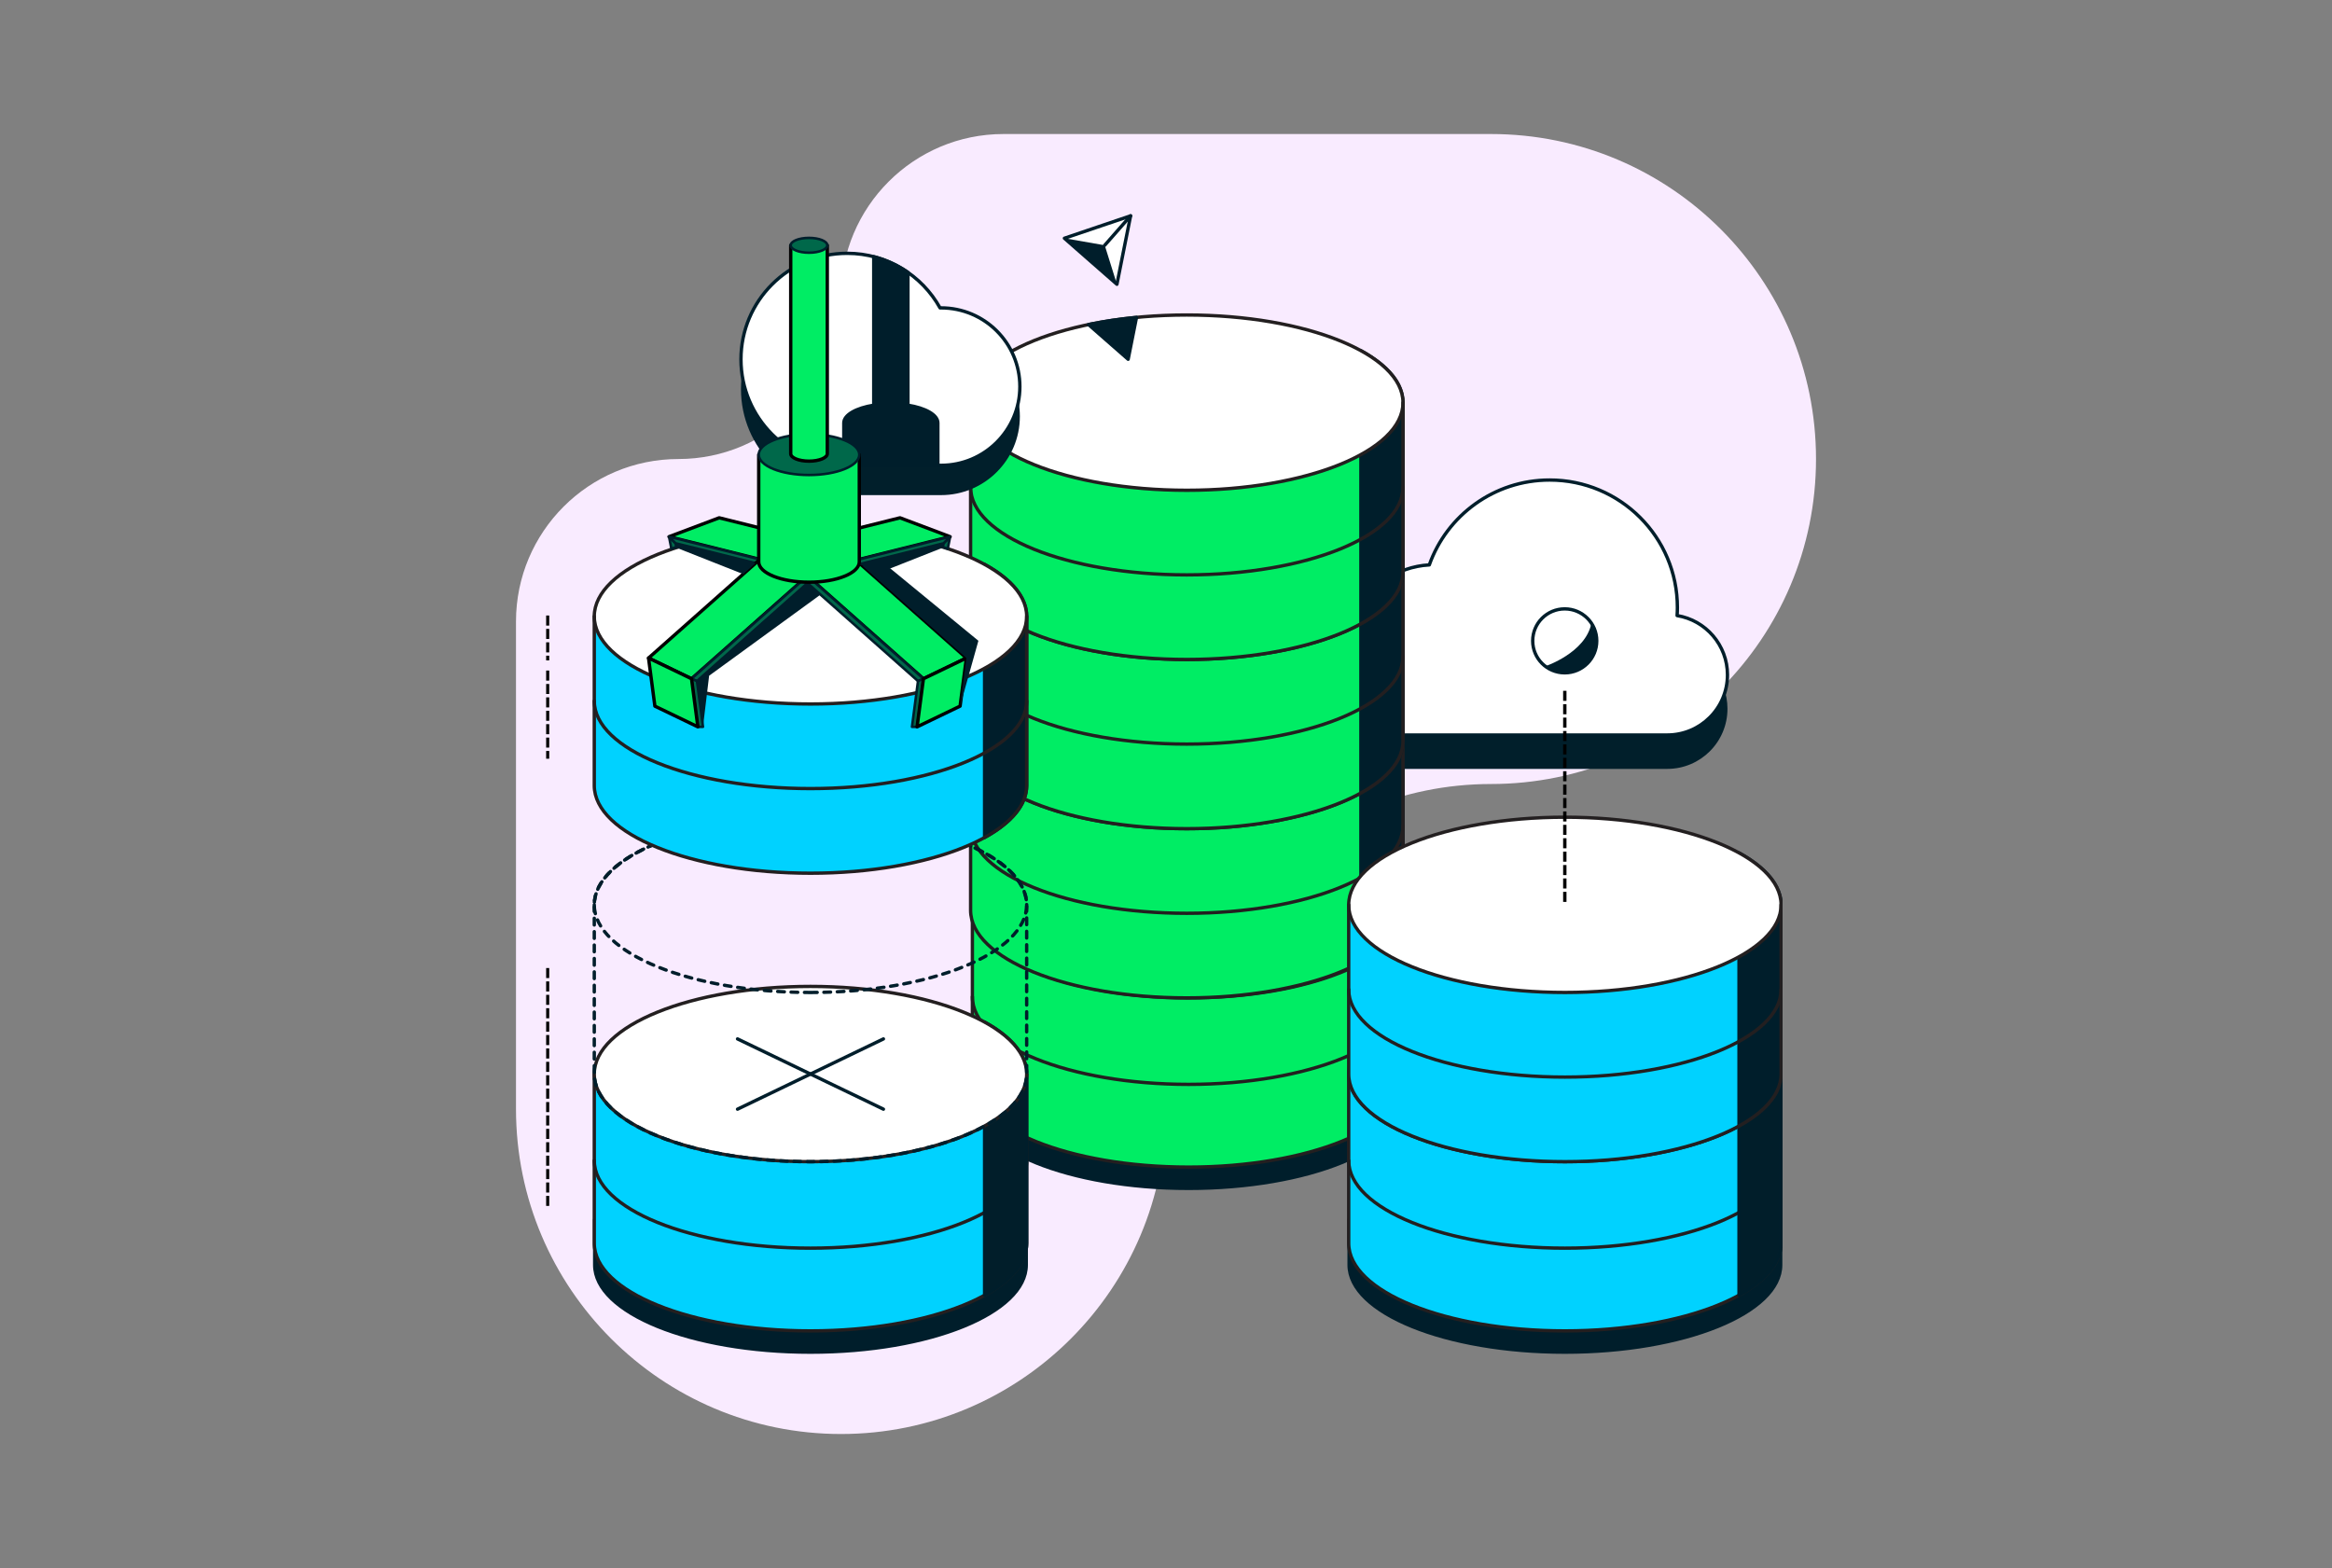
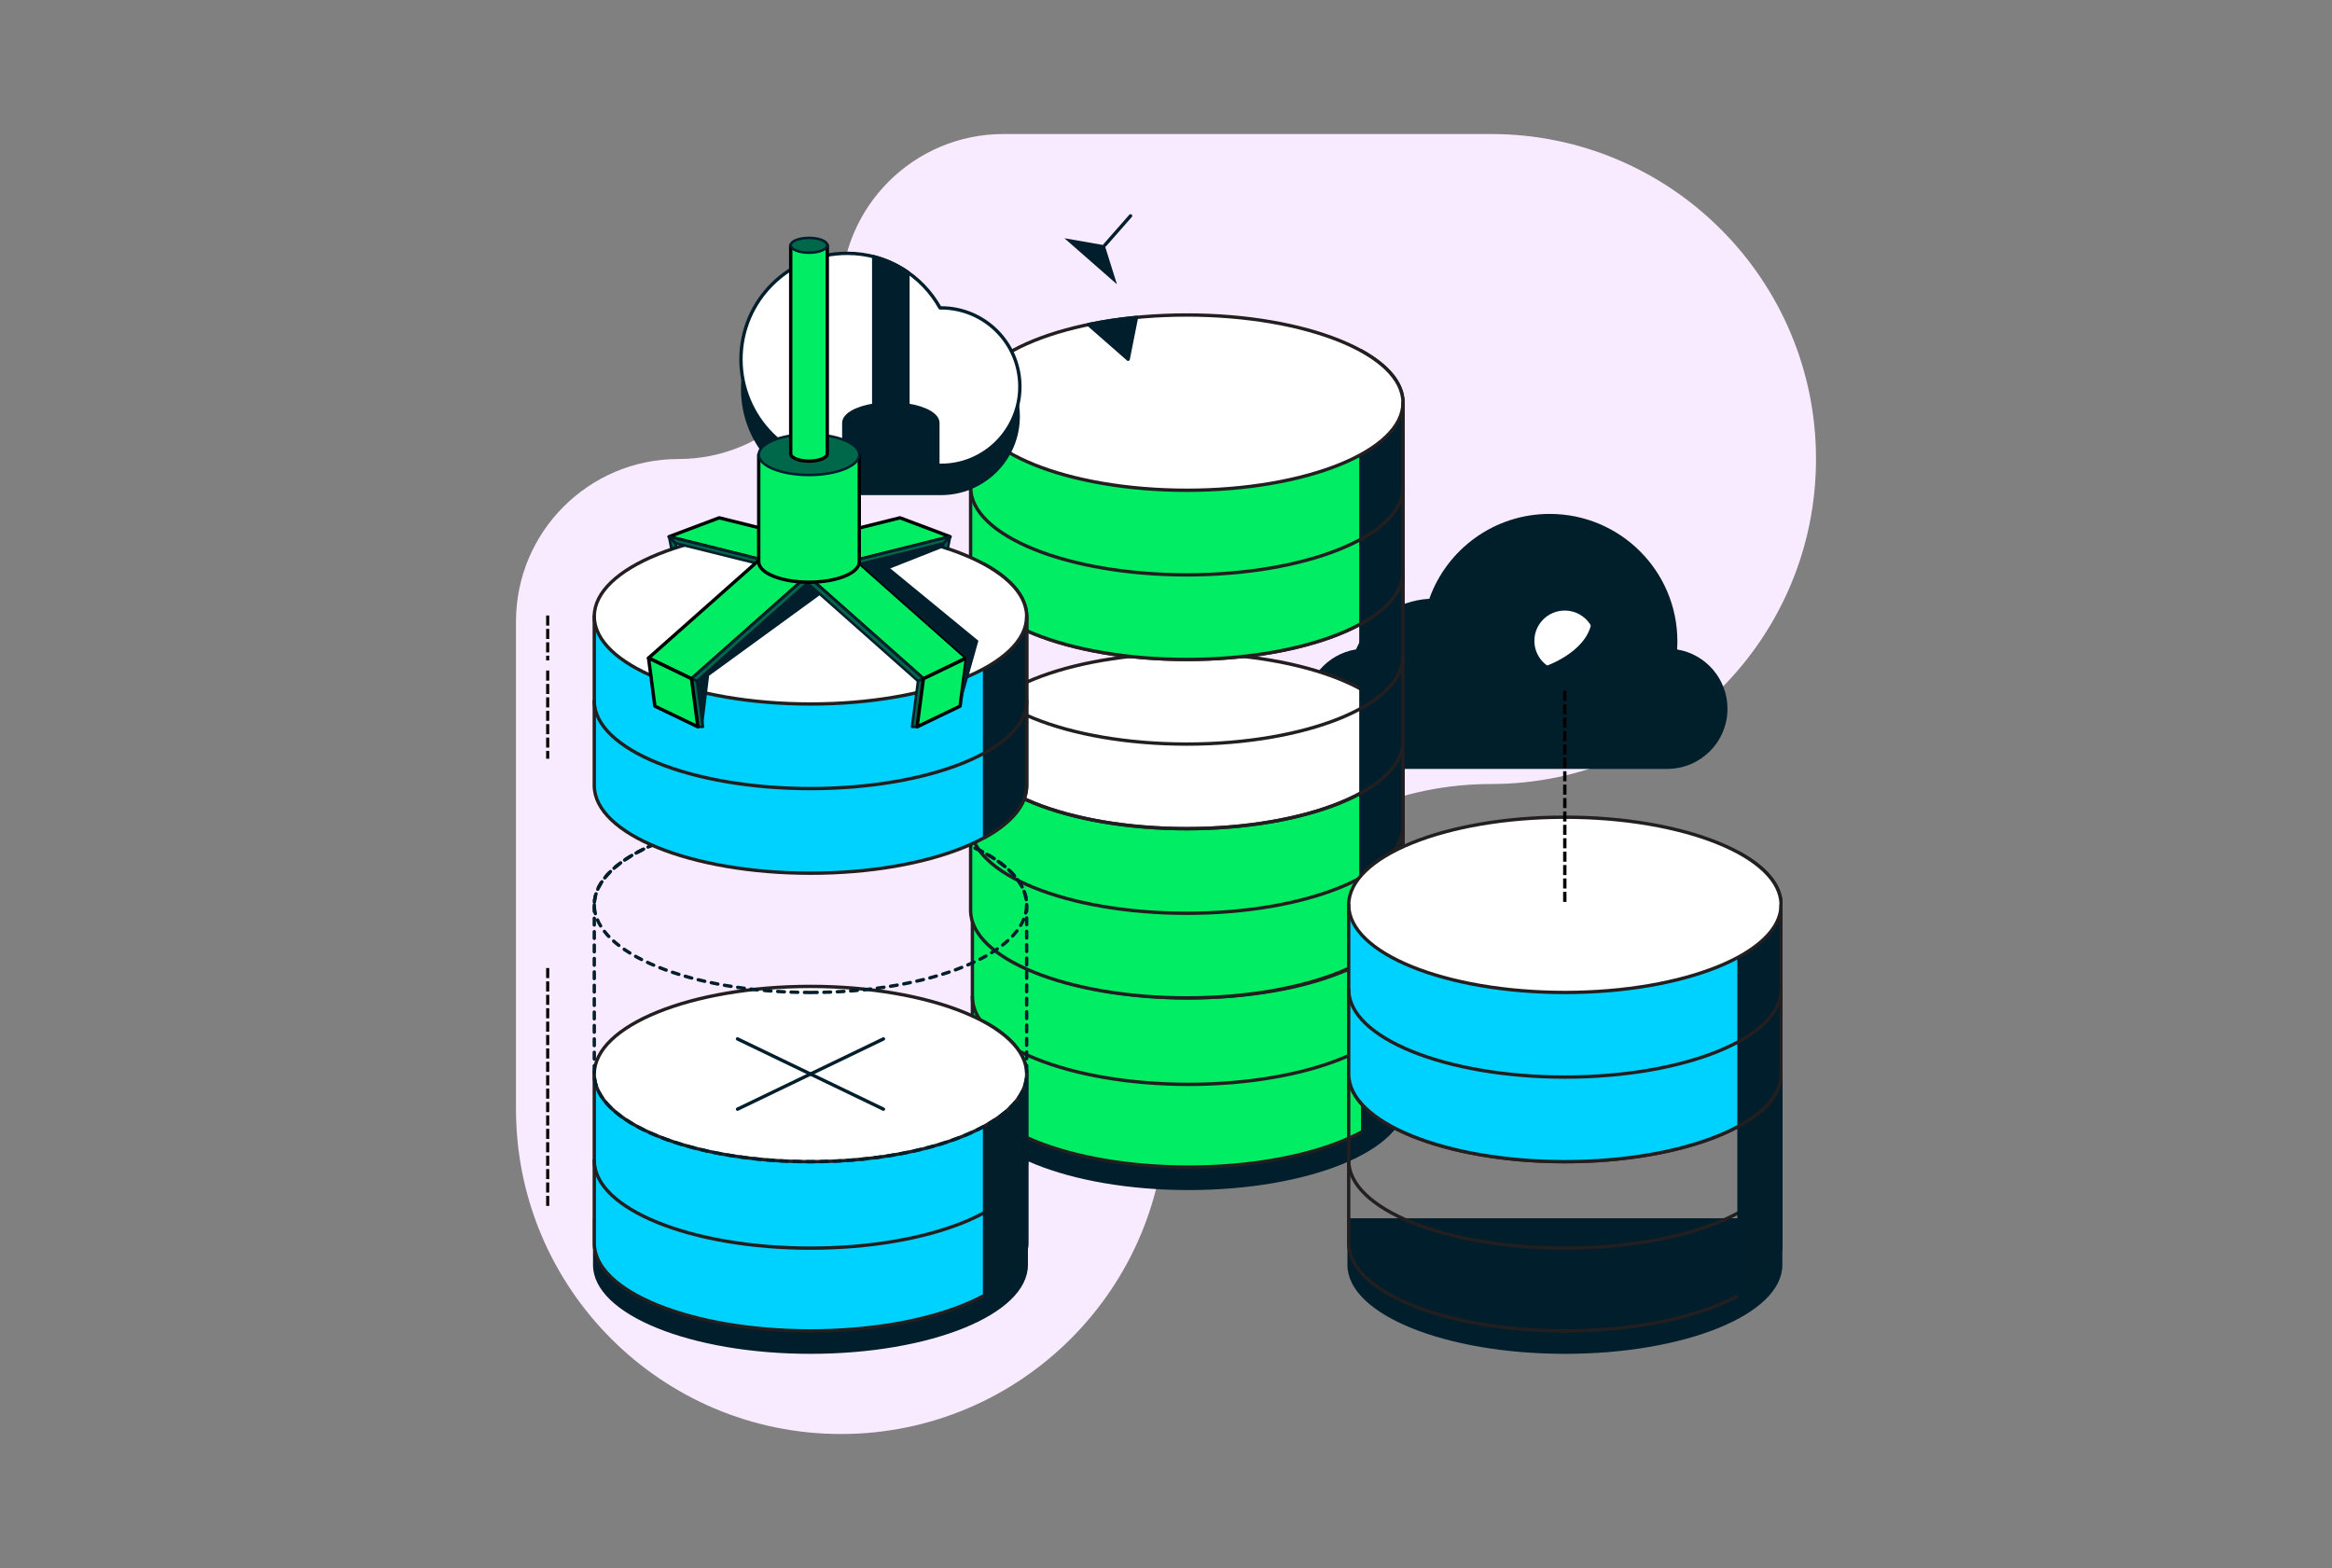
<svg xmlns="http://www.w3.org/2000/svg" width="696" height="468" viewBox="0 0 696 468" fill="none">
  <rect x="0" y="0" width="696" height="468" fill="#808080" stroke="none" />
  <path d="M251 88.5C251 115.27 229.27 137 202.5 137C175.73 137 154 158.73 154 185.5V331C154 384.541 197.459 428 251 428C304.541 428 348 384.541 348 331C348 277.459 391.459 234 445 234C498.541 234 542 190.541 542 137C542 83.459 498.549 40 445 40H299.5C272.73 40 251 61.73 251 88.5Z" fill="#F9EBFF" />
  <g clip-path="url(#clip0_3268_40334)">
    <path d="M500.543 193.83C500.593 193.039 500.627 192.239 500.627 191.43C500.627 170.419 483.561 153.383 462.514 153.383C445.929 153.383 431.824 163.96 426.586 178.714C416.792 179.245 408.474 185.299 404.703 193.822C396.141 195.194 389.595 202.605 389.595 211.54C389.595 221.452 397.643 229.486 407.572 229.486H497.599C507.528 229.486 515.575 221.452 515.575 211.54C515.575 202.63 509.071 195.236 500.543 193.839V193.83Z" fill="#011F2B" />
-     <path d="M500.543 183.717C500.593 182.925 500.627 182.125 500.627 181.317C500.627 160.306 483.561 143.27 462.514 143.27C445.929 143.27 431.824 153.847 426.586 168.601C416.792 169.131 408.474 175.186 404.703 183.708C396.141 185.081 389.595 192.492 389.595 201.427C389.595 211.339 397.643 219.372 407.572 219.372H497.599C507.528 219.372 515.575 211.339 515.575 201.427C515.575 192.517 509.071 185.123 500.543 183.725V183.717Z" fill="white" stroke="#001E2B" stroke-linecap="round" stroke-linejoin="round" />
    <path d="M290.212 315.105V328.655C290.212 343.098 319.105 354.812 354.738 354.812C390.37 354.812 419.263 343.106 419.263 328.655V315.105H290.212Z" fill="#001E2B" stroke="#001E2B" stroke-width="0.75" stroke-linecap="round" stroke-linejoin="round" />
    <path d="M290.212 271.677V322.179C290.212 336.622 319.105 348.336 354.738 348.336C390.37 348.336 419.263 336.63 419.263 322.179V271.677C419.263 257.234 390.37 245.521 354.738 245.521C319.105 245.521 290.212 257.226 290.212 271.677Z" fill="#00ED64" />
    <path d="M419.263 271.677V322.179C419.263 336.622 390.37 348.336 354.738 348.336C319.105 348.336 290.212 336.63 290.212 322.179V271.677" stroke="#231F20" stroke-linecap="round" stroke-linejoin="round" />
    <path d="M419.263 297.488C419.263 311.931 390.37 323.645 354.738 323.645C319.105 323.645 290.212 311.939 290.212 297.488" stroke="#231F20" stroke-linecap="round" stroke-linejoin="round" />
    <path d="M406.703 256.173V337.682C414.599 333.345 419.264 327.981 419.264 322.179V271.676C419.264 265.874 414.599 260.51 406.703 256.173Z" fill="#011E2A" stroke="#001E2B" stroke-linecap="round" stroke-linejoin="round" />
    <path d="M354.738 297.833C390.374 297.833 419.263 286.123 419.263 271.677C419.263 257.231 390.374 245.521 354.738 245.521C319.101 245.521 290.212 257.231 290.212 271.677C290.212 286.123 319.101 297.833 354.738 297.833Z" fill="white" stroke="#231F20" stroke-linecap="round" stroke-linejoin="round" />
    <path d="M289.681 221.174V271.676C289.681 286.119 318.573 297.833 354.206 297.833C389.839 297.833 418.732 286.127 418.732 271.676V221.174C418.732 206.732 389.839 195.018 354.206 195.018C318.573 195.018 289.681 206.723 289.681 221.174Z" fill="#00ED64" />
    <path d="M406.171 205.671V287.18C414.067 282.843 418.732 277.479 418.732 271.677V221.174C418.732 215.372 414.067 210.008 406.171 205.671Z" fill="#001E2B" stroke="#001E2B" stroke-linecap="round" stroke-linejoin="round" />
    <path d="M354.206 247.33C389.843 247.33 418.732 235.62 418.732 221.174C418.732 206.728 389.843 195.018 354.206 195.018C318.57 195.018 289.681 206.728 289.681 221.174C289.681 235.62 318.57 247.33 354.206 247.33Z" fill="white" stroke="#231F20" stroke-linecap="round" stroke-linejoin="round" />
    <path d="M418.732 221.175V271.677C418.732 286.12 389.839 297.834 354.206 297.834C318.573 297.834 289.681 286.128 289.681 271.677V221.175" stroke="#231F20" stroke-linecap="round" stroke-linejoin="round" />
    <path d="M418.732 246.43C418.732 260.872 389.839 272.586 354.206 272.586C318.573 272.586 289.681 260.881 289.681 246.43" stroke="#231F20" stroke-linecap="round" stroke-linejoin="round" />
-     <path d="M289.681 170.672V221.174C289.681 235.617 318.573 247.331 354.206 247.331C389.839 247.331 418.732 235.625 418.732 221.174V170.672C418.732 156.23 389.839 144.516 354.206 144.516C318.573 144.516 289.681 156.221 289.681 170.672Z" fill="#00ED64" />
    <path d="M406.171 155.169V236.678C414.067 232.341 418.732 226.977 418.732 221.175V170.672C418.732 164.87 414.067 159.506 406.171 155.169Z" fill="#001E2B" stroke="#001E2B" stroke-linecap="round" stroke-linejoin="round" />
    <path d="M354.206 196.828C389.843 196.828 418.732 185.118 418.732 170.672C418.732 156.226 389.843 144.516 354.206 144.516C318.57 144.516 289.681 156.226 289.681 170.672C289.681 185.118 318.57 196.828 354.206 196.828Z" fill="white" stroke="#231F20" stroke-linecap="round" stroke-linejoin="round" />
    <path d="M418.732 170.672V221.174C418.732 235.617 389.839 247.331 354.206 247.331C318.573 247.331 289.681 235.625 289.681 221.174V170.672" stroke="#231F20" stroke-linecap="round" stroke-linejoin="round" />
    <path d="M418.732 195.928C418.732 210.37 389.839 222.084 354.206 222.084C318.573 222.084 289.681 210.379 289.681 195.928" stroke="#231F20" stroke-linecap="round" stroke-linejoin="round" />
    <path d="M289.681 120.17V170.672C289.681 185.115 318.573 196.829 354.206 196.829C389.839 196.829 418.732 185.123 418.732 170.672V120.17C418.732 105.728 389.839 94.014 354.206 94.014C318.573 94.014 289.681 105.719 289.681 120.17Z" fill="#00ED64" />
    <path d="M406.171 104.666V186.175C414.067 181.838 418.732 176.474 418.732 170.672V120.17C418.732 114.367 414.067 109.003 406.171 104.666Z" fill="#001E2B" stroke="#001E2B" stroke-linecap="round" stroke-linejoin="round" />
    <path d="M354.206 146.327C389.843 146.327 418.732 134.616 418.732 120.17C418.732 105.724 389.843 94.014 354.206 94.014C318.57 94.014 289.681 105.724 289.681 120.17C289.681 134.616 318.57 146.327 354.206 146.327Z" fill="white" stroke="#231F20" stroke-linecap="round" stroke-linejoin="round" />
    <path d="M418.732 120.17V170.672C418.732 185.115 389.839 196.829 354.206 196.829C318.573 196.829 289.681 185.123 289.681 170.672V120.17" stroke="#231F20" stroke-linecap="round" stroke-linejoin="round" />
    <path d="M418.732 145.425C418.732 159.867 389.839 171.581 354.206 171.581C318.573 171.581 289.681 159.876 289.681 145.425" stroke="#231F20" stroke-linecap="round" stroke-linejoin="round" />
    <path d="M280.849 100.792C280.756 100.792 280.655 100.792 280.562 100.792C275.155 91.074 264.77 84.497 252.842 84.497C235.337 84.497 221.148 98.662 221.148 116.136C221.148 133.61 235.337 147.774 252.842 147.774H280.849C293.848 147.774 304.385 137.256 304.385 124.279C304.385 111.302 293.848 100.784 280.849 100.784V100.792Z" fill="#011F2B" />
    <path d="M280.849 91.9C280.756 91.9 280.655 91.9 280.562 91.9C275.155 82.181 264.77 75.605 252.842 75.605C235.337 75.605 221.148 89.769 221.148 107.243C221.148 124.717 235.337 138.882 252.842 138.882H280.849C293.848 138.882 304.385 128.364 304.385 115.387C304.385 102.409 293.848 91.891 280.849 91.891V91.9Z" fill="white" stroke="#001E2B" stroke-linecap="round" stroke-linejoin="round" />
-     <path d="M337.428 64.421L335.386 74.627L333.353 84.843L325.517 77.979L317.68 71.107L327.55 67.764L337.428 64.421Z" fill="white" stroke="#001E2B" stroke-linecap="round" stroke-linejoin="round" />
    <path d="M329.709 73.204L317.68 71.107L333.353 84.843L329.709 73.204Z" fill="#001E2B" />
    <path d="M329.709 73.204L337.428 64.421" stroke="#001E2B" stroke-linecap="round" stroke-linejoin="round" />
    <path d="M467.002 200.812C472.281 200.812 476.56 196.54 476.56 191.271C476.56 186.001 472.281 181.729 467.002 181.729C461.723 181.729 457.444 186.001 457.444 191.271C457.444 196.54 461.723 200.812 467.002 200.812Z" fill="white" stroke="#001E2B" stroke-linecap="round" stroke-linejoin="round" />
    <path d="M461.206 198.85C461.206 198.85 473.244 194.841 474.965 185.999C477.023 188.761 477.808 195.086 473.303 198.437C468.798 201.797 464.437 200.635 461.206 198.85Z" fill="#001E2B" />
    <path d="M163.422 200.635V225.958" stroke="black" stroke-miterlimit="10" stroke-linecap="square" stroke-dasharray="2 2" />
    <path d="M163.422 184.205V196.601" stroke="black" stroke-miterlimit="10" stroke-linecap="square" stroke-dasharray="2 2" />
    <path d="M163.422 289.42V361.11" stroke="black" stroke-miterlimit="10" stroke-linecap="square" stroke-dasharray="2 2" />
    <path d="M402.527 363.99V377.54C402.527 391.983 431.42 403.696 467.053 403.696C502.686 403.696 531.579 391.991 531.579 377.54V363.99H402.527Z" fill="#001E2B" stroke="#001E2B" stroke-width="0.75" stroke-linecap="round" stroke-linejoin="round" />
-     <path d="M402.527 320.571V371.073C402.527 385.515 431.42 397.229 467.053 397.229C502.686 397.229 531.579 385.524 531.579 371.073V320.571C531.579 306.128 502.686 294.414 467.053 294.414C431.42 294.414 402.527 306.12 402.527 320.571Z" fill="#00D2FF" />
    <path d="M531.579 320.562V371.065C531.579 385.507 502.686 397.221 467.053 397.221C431.42 397.221 402.527 385.516 402.527 371.065V320.562" stroke="#231F20" stroke-linecap="round" stroke-linejoin="round" />
    <path d="M531.579 346.373C531.579 360.816 502.686 372.529 467.053 372.529C431.42 372.529 402.527 360.824 402.527 346.373" stroke="#231F20" stroke-linecap="round" stroke-linejoin="round" />
    <path d="M519.018 305.067V386.577C526.914 382.24 531.579 376.875 531.579 371.073V320.571C531.579 314.769 526.914 309.404 519.018 305.067Z" fill="#011E2A" stroke="#001E2B" stroke-linecap="round" stroke-linejoin="round" />
    <path d="M467.053 346.718C502.69 346.718 531.579 335.008 531.579 320.562C531.579 306.116 502.69 294.405 467.053 294.405C431.416 294.405 402.527 306.116 402.527 320.562C402.527 335.008 431.416 346.718 467.053 346.718Z" fill="white" stroke="#231F20" stroke-linecap="round" stroke-linejoin="round" />
    <path d="M402.527 270.069V320.571C402.527 335.013 431.42 346.727 467.053 346.727C502.686 346.727 531.579 335.022 531.579 320.571V270.069C531.579 255.626 502.686 243.912 467.053 243.912C431.42 243.912 402.527 255.618 402.527 270.069Z" fill="#00D2FF" />
    <path d="M519.018 254.564V336.074C526.914 331.737 531.579 326.373 531.579 320.57V270.068C531.579 264.266 526.914 258.901 519.018 254.564Z" fill="#001E2B" stroke="#001E2B" stroke-linecap="round" stroke-linejoin="round" />
    <path d="M467.053 296.216C502.69 296.216 531.579 284.506 531.579 270.06C531.579 255.614 502.69 243.903 467.053 243.903C431.416 243.903 402.527 255.614 402.527 270.06C402.527 284.506 431.416 296.216 467.053 296.216Z" fill="white" stroke="#231F20" stroke-linecap="round" stroke-linejoin="round" />
    <path d="M531.579 270.06V320.562C531.579 335.004 502.686 346.718 467.053 346.718C431.42 346.718 402.527 335.013 402.527 320.562V270.06" stroke="#231F20" stroke-linecap="round" stroke-linejoin="round" />
    <path d="M531.579 295.315C531.579 309.758 502.686 321.472 467.053 321.472C431.42 321.472 402.527 309.766 402.527 295.315" stroke="#231F20" stroke-linecap="round" stroke-linejoin="round" />
    <path d="M252.85 138.882H279.912V126.233C279.912 123.825 276.209 121.762 270.979 120.936V81.306C267.925 79.175 264.483 77.575 260.771 76.615V120.936C255.541 121.762 251.838 123.825 251.838 126.233V138.857C252.175 138.865 252.504 138.882 252.842 138.882H252.85Z" fill="#001E2B" stroke="#001E2B" stroke-linecap="round" stroke-linejoin="round" />
    <path d="M177.366 363.99V377.54C177.366 391.983 206.259 403.696 241.892 403.696C277.525 403.696 306.417 391.991 306.417 377.54V363.99H177.366Z" fill="#001E2B" stroke="#001E2B" stroke-width="0.75" stroke-linecap="round" stroke-linejoin="round" />
    <path d="M177.366 320.571V371.073C177.366 385.515 206.259 397.229 241.892 397.229C277.525 397.229 306.417 385.524 306.417 371.073V320.571C306.417 306.128 277.525 294.414 241.892 294.414C206.259 294.414 177.366 306.12 177.366 320.571Z" fill="#00D2FF" />
    <path d="M306.417 320.562V371.065C306.417 385.507 277.525 397.221 241.892 397.221C206.259 397.221 177.366 385.516 177.366 371.065V320.562" stroke="#231F20" stroke-linecap="round" stroke-linejoin="round" />
    <path d="M306.417 346.373C306.417 360.816 277.525 372.529 241.892 372.529C206.259 372.529 177.366 360.824 177.366 346.373" stroke="#231F20" stroke-linecap="round" stroke-linejoin="round" />
    <path d="M293.856 305.067V386.577C301.752 382.24 306.417 376.875 306.417 371.073V320.571C306.417 314.769 301.752 309.404 293.856 305.067Z" fill="#011E2A" stroke="#001E2B" stroke-linecap="round" stroke-linejoin="round" />
    <path d="M241.892 346.718C277.528 346.718 306.417 335.008 306.417 320.562C306.417 306.116 277.528 294.405 241.892 294.405C206.255 294.405 177.366 306.116 177.366 320.562C177.366 335.008 206.255 346.718 241.892 346.718Z" fill="white" stroke="#231F20" stroke-linecap="round" stroke-linejoin="round" />
    <path d="M220.119 331.047L263.665 310.078" stroke="#001E2B" stroke-linecap="round" stroke-linejoin="round" />
    <path d="M263.665 331.047L220.119 310.078" stroke="#001E2B" stroke-linecap="round" stroke-linejoin="round" />
    <path d="M177.366 270.069V320.571C177.366 335.013 206.259 346.727 241.892 346.727C277.525 346.727 306.417 335.022 306.417 320.571V270.069C306.417 255.626 277.525 243.912 241.892 243.912C206.259 243.912 177.366 255.618 177.366 270.069V270.069Z" stroke="#001E2B" stroke-linecap="round" stroke-linejoin="round" stroke-dasharray="2 2" />
    <path d="M241.892 296.216C277.528 296.216 306.417 284.506 306.417 270.06C306.417 255.614 277.528 243.903 241.892 243.903C206.255 243.903 177.366 255.614 177.366 270.06C177.366 284.506 206.255 296.216 241.892 296.216Z" stroke="#001E2B" stroke-linecap="round" stroke-linejoin="round" stroke-dasharray="2 2" />
    <path d="M177.366 183.961V234.463C177.366 248.906 206.259 260.62 241.892 260.62C277.525 260.62 306.417 248.914 306.417 234.463V183.961C306.417 169.519 277.525 157.805 241.892 157.805C206.259 157.805 177.366 169.51 177.366 183.961Z" fill="#00D2FF" />
    <path d="M293.856 168.457V249.966C301.752 245.629 306.417 240.265 306.417 234.463V183.961C306.417 178.158 301.752 172.794 293.856 168.457Z" fill="#001E2B" stroke="#001E2B" stroke-linecap="round" stroke-linejoin="round" />
    <path d="M241.892 210.118C277.528 210.118 306.417 198.407 306.417 183.961C306.417 169.515 277.528 157.805 241.892 157.805C206.255 157.805 177.366 169.515 177.366 183.961C177.366 198.407 206.255 210.118 241.892 210.118Z" fill="white" stroke="#231F20" stroke-linecap="round" stroke-linejoin="round" />
    <path d="M306.417 183.961V234.463C306.417 248.906 277.525 260.62 241.892 260.62C206.259 260.62 177.366 248.914 177.366 234.463V183.961" stroke="#231F20" stroke-linecap="round" stroke-linejoin="round" />
    <path d="M306.417 209.208C306.417 223.65 277.525 235.364 241.892 235.364C206.259 235.364 177.366 223.659 177.366 209.208" stroke="#231F20" stroke-linecap="round" stroke-linejoin="round" />
    <path d="M199.671 160.188L201.628 162.141L201.839 163.287L200.38 163.767L199.671 160.188Z" fill="#00684A" stroke="#001E2B" stroke-width="0.75" stroke-linecap="round" stroke-linejoin="round" />
    <path d="M199.671 160.187L214.644 154.545L240.062 160.878L227.231 167.059L199.671 160.187Z" fill="#00ED64" stroke="black" stroke-linecap="round" stroke-linejoin="round" />
    <path d="M199.671 160.188L201.628 162.141L227.948 168.668L227.231 167.059L199.671 160.188Z" fill="#00684A" stroke="#001E2B" stroke-width="0.75" stroke-linecap="round" stroke-linejoin="round" />
    <path d="M244.887 168.458L232.056 162.276L193.563 196.399L206.394 202.581L244.887 168.458Z" fill="#00ED64" stroke="black" stroke-linecap="round" stroke-linejoin="round" />
    <path d="M244.886 168.457L246.506 169.148L208.013 203.271L206.394 202.58L244.886 168.457Z" fill="#00684A" stroke="#001E2B" stroke-width="0.75" stroke-linecap="round" stroke-linejoin="round" />
    <path d="M208.283 216.938H209.81L208.013 203.271L206.394 202.58L208.283 216.938Z" fill="#00684A" stroke="#001E2B" stroke-width="0.75" stroke-linecap="round" stroke-linejoin="round" />
    <path d="M208.284 216.939L195.453 210.758L193.563 196.399L206.394 202.581L208.284 216.939Z" fill="#00ED64" stroke="black" stroke-linecap="round" stroke-linejoin="round" />
    <path d="M237.108 168.458L249.939 162.276L288.432 196.399L275.601 202.581L237.108 168.458Z" fill="#00ED64" stroke="black" stroke-linecap="round" stroke-linejoin="round" />
    <path d="M237.108 168.457L235.497 169.148L273.981 203.271L275.601 202.58L237.108 168.457Z" fill="#00684A" stroke="#001E2B" stroke-width="0.75" stroke-linecap="round" stroke-linejoin="round" />
    <path d="M273.711 216.938H272.185L273.981 203.271L275.601 202.58L273.711 216.938Z" fill="#00684A" stroke="#001E2B" stroke-width="0.75" stroke-linecap="round" stroke-linejoin="round" />
    <path d="M273.712 216.939L286.543 210.758L288.432 196.399L275.602 202.581L273.712 216.939Z" fill="#00ED64" stroke="black" stroke-linecap="round" stroke-linejoin="round" />
    <path d="M209.811 216.939L211.641 201.679L244.887 177.476L240.998 173.763L208.014 203.271L209.811 216.939Z" fill="#001E2B" />
    <path d="M265.614 169.569L292.009 191.245L286.543 210.757L288.433 196.399L257.347 168.845L265.614 169.569Z" fill="#001E2B" />
-     <path d="M201.839 163.455L201.628 162.142L225.527 168.07L221.823 171.354L201.839 163.455Z" fill="#001E2B" />
    <path d="M283.573 160.188L281.625 162.141L281.405 163.287L282.865 163.767L283.573 160.188Z" fill="#00684A" stroke="#001E2B" stroke-width="0.75" stroke-linecap="round" stroke-linejoin="round" />
    <path d="M283.574 160.187L268.609 154.545L243.191 160.878L256.022 167.059L283.574 160.187Z" fill="#00ED64" stroke="black" stroke-linecap="round" stroke-linejoin="round" />
    <path d="M283.573 160.188L281.624 162.141L255.305 168.668L256.022 167.059L283.573 160.188Z" fill="#00684A" stroke="#001E2B" stroke-width="0.75" stroke-linecap="round" stroke-linejoin="round" />
    <path d="M281.406 163.455L281.625 162.142L256.739 168.314L261.421 171.354L281.406 163.455Z" fill="#001E2B" />
    <path d="M226.446 135.69V167.683C226.446 171.043 233.161 173.763 241.454 173.763C249.746 173.763 256.461 171.043 256.461 167.683V135.69H226.455H226.446Z" fill="#00ED64" stroke="black" stroke-linecap="round" stroke-linejoin="round" />
    <path d="M241.454 141.771C249.742 141.771 256.461 139.048 256.461 135.69C256.461 132.333 249.742 129.61 241.454 129.61C233.165 129.61 226.446 132.333 226.446 135.69C226.446 139.048 233.165 141.771 241.454 141.771Z" fill="#00684A" stroke="#001E2B" stroke-width="0.75" stroke-linecap="round" stroke-linejoin="round" />
    <path d="M235.995 73.213V135.421C235.995 136.642 238.442 137.636 241.453 137.636C244.465 137.636 246.911 136.642 246.911 135.421V73.213H236.004H235.995Z" fill="#00ED64" stroke="black" stroke-linecap="round" stroke-linejoin="round" />
    <path d="M241.453 75.428C244.467 75.428 246.911 74.436 246.911 73.213C246.911 71.99 244.467 70.998 241.453 70.998C238.439 70.998 235.995 71.99 235.995 73.213C235.995 74.436 238.439 75.428 241.453 75.428Z" fill="#00684A" stroke="#001E2B" stroke-width="0.75" stroke-linecap="round" stroke-linejoin="round" />
    <path d="M324.875 96.868L336.702 107.227L338.735 97.02L339.19 94.73C334.162 95.218 329.363 95.934 324.866 96.868H324.875Z" fill="#001E2B" stroke="#001E2B" stroke-linecap="round" stroke-linejoin="round" />
    <path d="M467.027 206.682V270.06" stroke="black" stroke-miterlimit="10" stroke-linecap="square" stroke-dasharray="2 2" />
  </g>
  <defs>
    <clipPath id="clip0_3268_40334">
      <rect width="369" height="340" fill="white" transform="translate(163 64)" />
    </clipPath>
  </defs>
</svg>